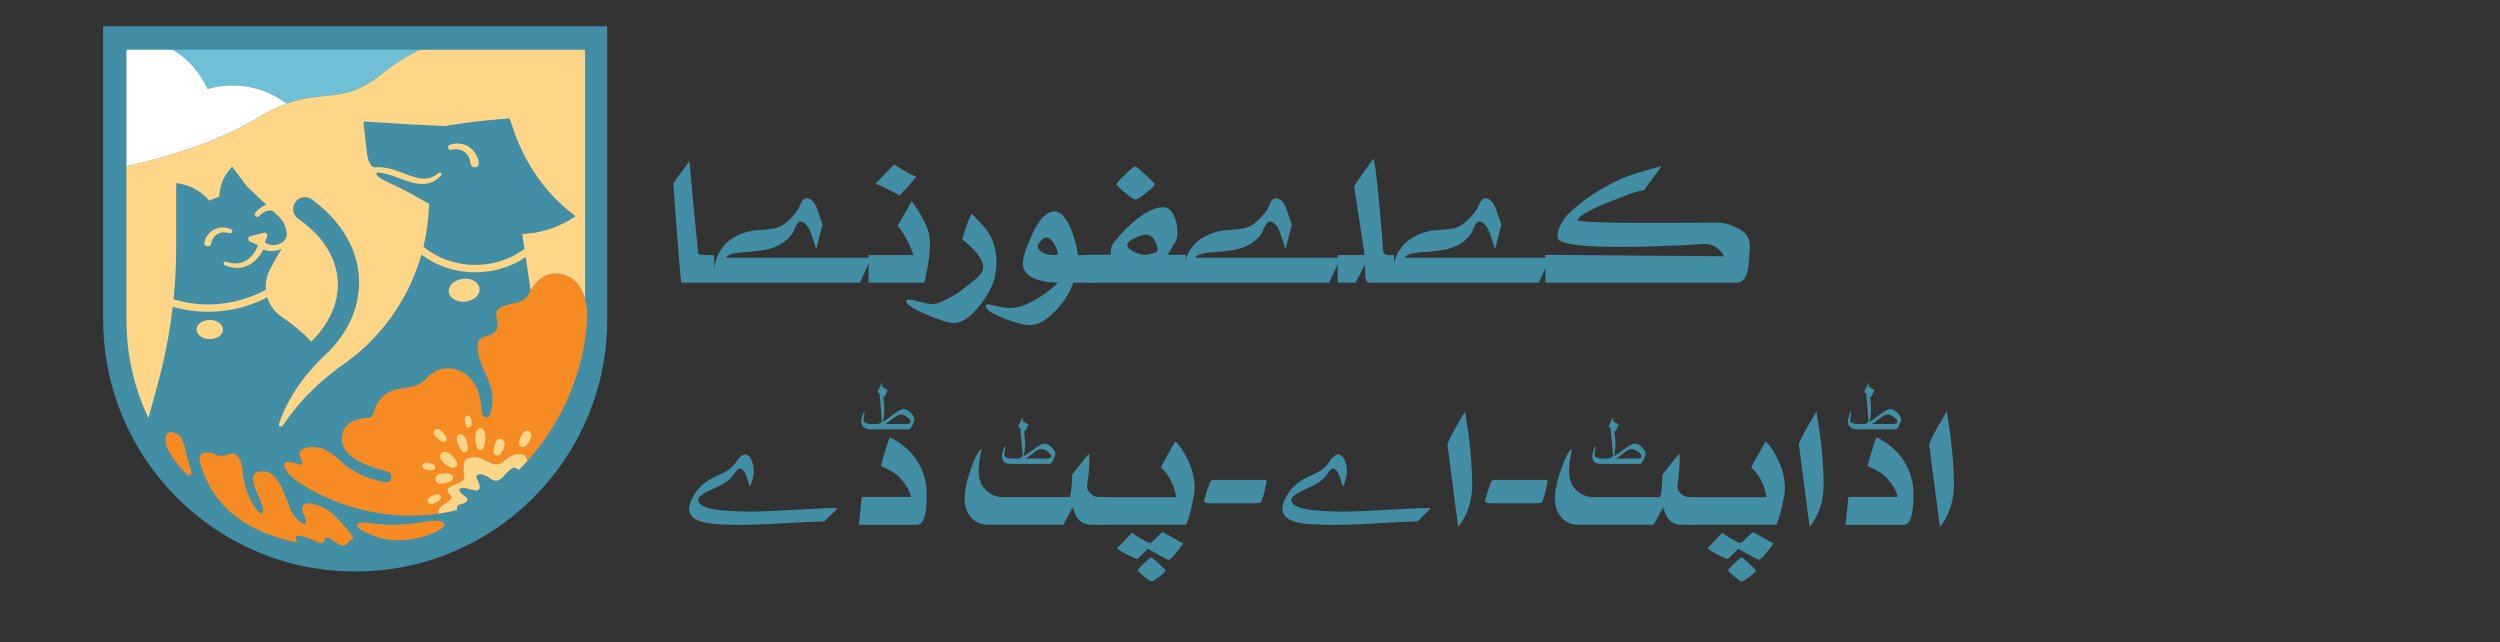
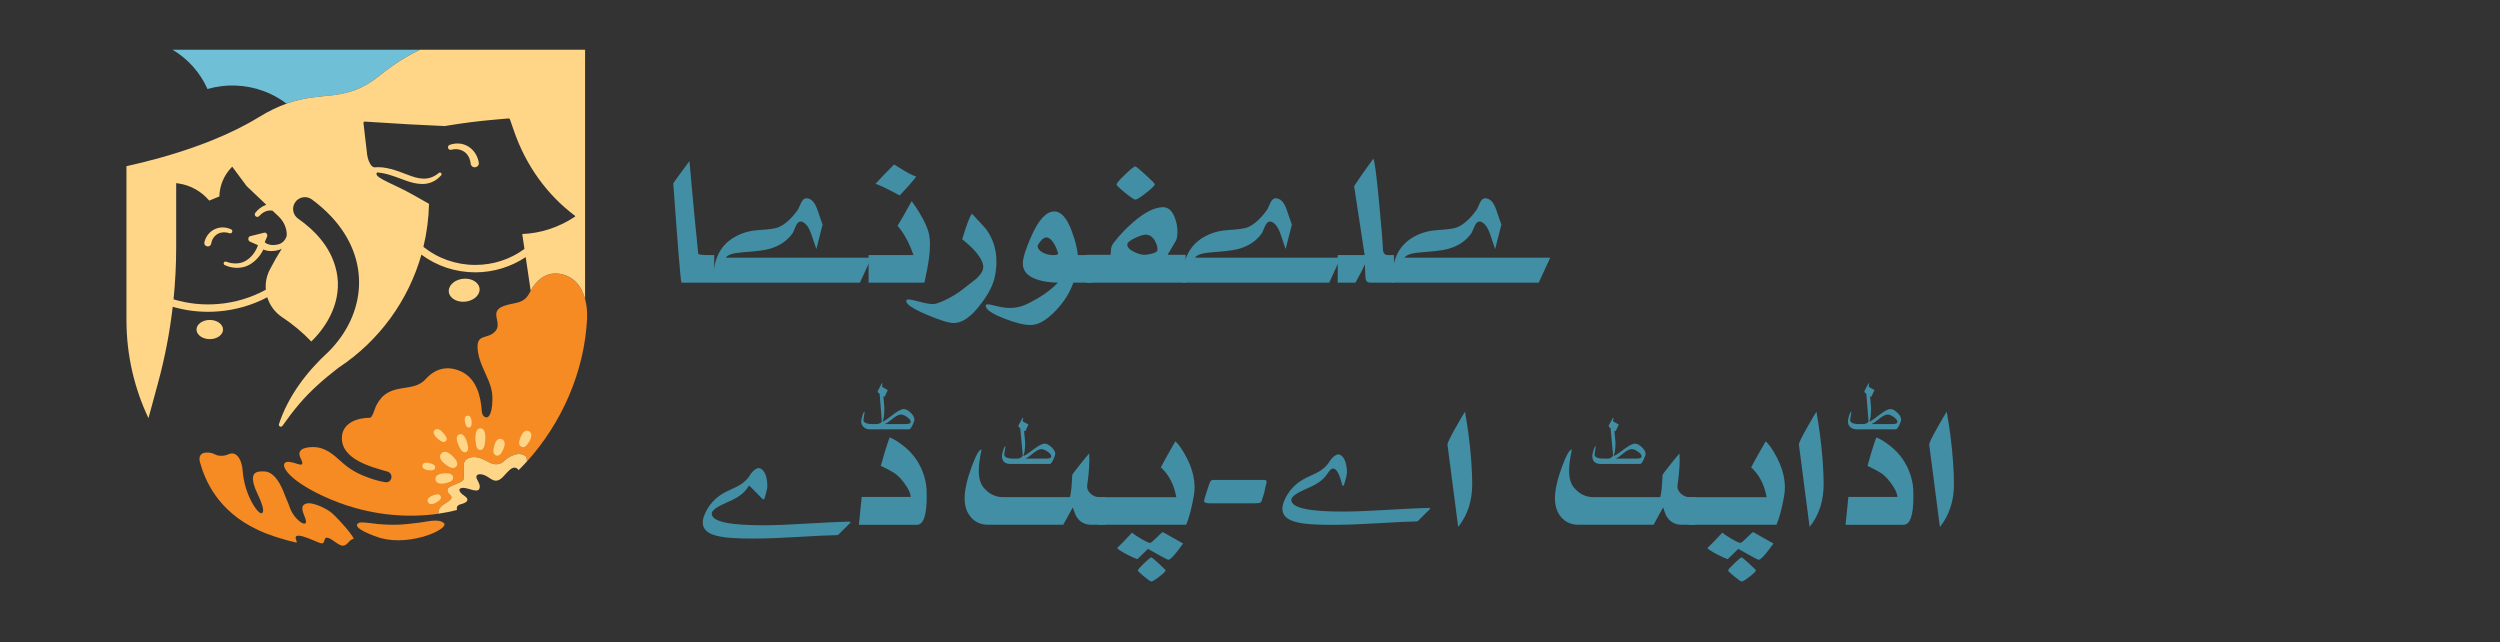
<svg xmlns="http://www.w3.org/2000/svg" id="Layer_2" data-name="Layer 2" viewBox="0 0 1476.74 379.33">
  <rect x="0" y="0" width="1476.74" height="379.33" fill="#333333" stroke="none" />
  <defs>
    <style>
      .cls-1 {
        fill: #6fbfd7;
      }

      .cls-2 {
        fill: #ffd688;
      }

      .cls-3 {
        fill: #428ea5;
      }

      .cls-4 {
        fill: #fff;
      }

      .cls-5 {
        fill: #f68a23;
      }
    </style>
  </defs>
  <g>
-     <path class="cls-3" d="M60.94,15.51v173.2c0,20.09,3.94,39.59,11.7,57.95,7.5,17.73,18.23,33.65,31.9,47.32,13.67,13.67,29.59,24.4,47.32,31.9,18.36,7.77,37.86,11.7,57.95,11.7s39.59-3.94,57.95-11.7c17.73-7.5,33.65-18.23,47.32-31.9,13.67-13.67,24.4-29.59,31.9-47.32,7.77-18.36,11.7-37.86,11.7-57.95V15.51H60.94Z" />
    <path class="cls-1" d="M122.56,52.58c5.4-1.56,11.14-2.28,17.07-2.02,11.15.49,21.34,4.39,29.63,10.65,22.23-7.91,34.73-.08,55.3-16.8,8.32-6.76,16.38-11.6,23.52-15.05H101.9c9.11,5.39,16.37,13.53,20.66,23.22Z" />
-     <path class="cls-4" d="M139.64,50.56c-5.93-.26-11.67.46-17.07,2.02-4.3-9.7-11.55-17.84-20.66-23.22h-27.2v68.81c3.33-.73,6.69-1.52,10.06-2.36,13.98-3.48,28.15-7.9,41.26-13.24,9.66-3.93,18.75-8.37,26.76-13.3,6.11-3.76,11.54-6.3,16.49-8.06-8.28-6.25-18.48-10.15-29.63-10.65Z" />
    <path class="cls-2" d="M274.38,164.61c-5.03.16-9.2,3.35-9.3,7.11-.1,3.77,3.89,6.69,8.92,6.52,5.03-.16,9.2-3.35,9.3-7.11.1-3.77-3.89-6.69-8.92-6.52Z" />
    <path class="cls-2" d="M125.25,189.07c-4.26-.53-8.31,1.53-9.05,4.62-.74,3.09,2.12,6.02,6.38,6.56,4.26.53,8.31-1.53,9.05-4.62.74-3.09-2.12-6.02-6.38-6.56Z" />
    <path class="cls-5" d="M190.35,292.78c26.44,12.43,51.2,13.19,68.6,10.69,0-.05-.01-.1-.01-.15-.05-4.46,3.83-5.41,6.39-7.49,3.43-2.79-.57-3.22-1.08-5.9-.61-3.21,8.54-4.12,9.56-6.77.9-2.35-1.34-9.84,1.71-11.81,5.59-3.61,11.38,1.02,14.74,2.38,2.32.93,5.55.63,7.28-1.18,1.68-1.77,8.16-6.54,12.78-3.16.78.57.98,1.89.93,3.24,20.51-22.69,33.98-52.93,35.54-84.39.46-9.21-2.23-23.74-15.55-26.38-9.42-1.86-15.36,4.96-18.31,10.88-3.56,7.14-8.91,5.66-15.3,7.99-9.4,3.42-.31,9.97-5.22,15.14-4.33,4.56-10.62,1.24-10.31,9.45.15,4.1,1.29,7.39,2.77,11.04,2.41,5.95,5.59,11.02,5.97,17.55.35,16.93-5.97,13.37-6.23,9.17-.56-8.86-3.08-19.64-12.54-23.8-8.21-3.61-15.2-1.33-20.56,4.59-6.02,6.65-14.65,3.83-22.25,8.01-3.3,1.82-5.08,4.16-6.78,7.23-1.26,2.27-2.02,6.47-3.73,7.66-7.48-.08-16.11,2.95-16.76,10.97-1.11,13.7,17.94,18.25,26.87,20.82,3.88,1.12,2.71,6.88-1.28,6.28-3.82-.58-7.68-1.84-10.71-2.97-5.93-2.21-10.51-4.81-15.2-9.08-4.67-4.25-9.59-8.68-16.5-8.7-2.31,0-10.74.12-7.61,6.53,3.51,7.21-2.86,1.99-7.59,2.21-5.27.25-2,9.44,20.41,19.96Z" />
    <path class="cls-2" d="M136.48,135.45c-3.18-1.46-6.71-1.48-9.68-.05-3.02,1.45-5.17,4.14-6.05,7.6h0c-.18.79.03,1.53.57,2.02.39.36.92.55,1.45.55.22,0,.45-.03.66-.11.69-.23,1.18-.82,1.34-1.62.36-2.37,1.75-4.47,3.71-5.6,1.93-1.15,4.52-1.31,7.13-.44.78.23,1.35-.23,1.54-.76.2-.53.07-1.25-.67-1.59Z" />
    <path class="cls-2" d="M276.36,86.39c-3.22-1.86-7.04-2.14-10.76-.8h0c-.92.36-1.11,1.23-.9,1.88.21.65.87,1.24,1.83,1,2.8-.76,5.76-.26,7.9,1.32,2.03,1.46,3.31,3.97,3.62,7.11.32,1.36,1.35,1.92,2.34,1.92.17,0,.35-.02.51-.05,1.11-.22,2.18-1.2,1.9-2.83-.74-4.13-3.08-7.62-6.43-9.55Z" />
    <path class="cls-2" d="M199.46,217.6c.19-.14.38-.29.57-.43,23.99-15.83,41.19-39.64,48.9-66.75,9.16,6.79,20.2,10.45,31.86,10.45,10.58,0,20.98-3.17,29.74-8.99l2.93,19.82c3.1-5.65,8.89-11.63,17.78-9.87,8.35,1.65,12.52,7.97,14.36,14.72V29.36h-97.51c-7.13,3.45-15.19,8.29-23.52,15.05-20.57,16.71-33.07,8.89-55.3,16.8-4.95,1.76-10.38,4.3-16.49,8.06-8.01,4.93-17.1,9.37-26.76,13.3-13.11,5.34-27.28,9.75-41.26,13.24-3.37.84-6.73,1.63-10.06,2.36v90.88c0,20.68,4.64,40.26,12.92,57.79l.08.17,5.71-21.05c3.99-14.69,6.86-29.65,8.61-44.74,6.76,1.96,13.72,2.96,20.8,2.96,2.08,0,4.18-.09,6.28-.26,10.19-.83,19.85-3.63,28.79-8.32,1.43,4.68,4.43,8.89,8.8,11.78h0c6.34,4.18,12.09,9.02,17.19,14.36,11.85-11.52,19.05-27.77,14.2-44.19-3.35-11.86-11.77-21.26-21.93-28.35-3.19-2.19-3.99-6.58-1.77-9.75,2.24-3.22,6.72-3.95,9.87-1.62,3.99,2.95,7.79,6.23,11.25,9.9,24.02,25.48,20.58,57.91-1.34,79.94-12.85,11.76-23.89,26.18-29.38,42.85-.16.47,0,1.02.43,1.32.52.37,1.25.24,1.62-.28,3.12-4.41,6.29-8.68,9.71-12.67,6.8-8.06,14.59-14.84,22.92-21.3ZM169.34,139.32c-.71,2.52-2.56,4.43-5.03,5.05-2.18.57-5.31.62-7.53-.92-.14-.12-.22-.2-.29-.3-.03-.06-.06-.12-.09-.17l1.34-3.12c.28-.65.17-1.4-.27-1.93-.36-.43-.88-.6-1.39-.48l-8.26,2.05c-.63.16-1.08.73-1.14,1.46-.07.77.31,1.48.95,1.76l4.75,2.1c-.03.09-.05.17-.08.26-1.27,3.59-3.66,6.73-6.56,8.61-3.33,2.22-7.77,2.54-12.17.88h0c-.65-.23-1.19.13-1.38.61-.2.48-.07,1.12.56,1.41,2.36,1.09,4.88,1.63,7.32,1.63,2.61,0,5.14-.62,7.27-1.85,3.54-2,6.5-5.29,8.22-8.99,1.42.65,3.08.92,4.7.92,1.85,0,3.66-.35,5.06-.87.38-.13.74-.3,1.09-.47l-3.46,5.72-3.38,6.24c-2.1,3.86-2.9,8.1-2.54,12.21-8.73,4.79-18.24,7.63-28.28,8.45-8.96.73-17.77-.2-26.24-2.76,1.03-10.2,1.56-20.46,1.56-30.74v-37.9l.95.13c7.39.98,13.95,4.71,18.57,10.19l5.98-2.47c.16-6.21,2.57-12.29,7.02-16.97l.57-.6,8.56,11.5,11.23,10.67c.14.13.18.3.15.47-2.67.86-4.87,2.72-6.29,4.61-.59.77-.31,1.6.2,2.04.26.23.62.38.99.38.36,0,.73-.14,1.07-.48,1.56-1.73,3.33-2.83,5.14-3.19,1.01-.2,1.95-.19,2.79.01l3.54,3.36c2.49,2.37,4.21,5.47,4.7,8.87.13.88.17,1.77.11,2.63ZM215.56,71.83l25.27,1.56,21.87,1.07,2.1-.35c9.01-1.48,18.07-2.62,27.16-3.41l8.46-.74c.35-.03.68.18.79.51l2.46,7.07c7.05,20.3,19.52,37.61,35.91,49.86.22.17.21.5-.02.65-9.57,6.33-20.31,9.79-31.06,10.18l1.3,8.82c-8.46,6.18-18.45,9.44-29.03,9.44-11.31,0-21.98-3.75-30.66-10.67,1.99-8.24,3.12-16.75,3.31-25.41-3.08-1.76-6.12-3.48-9.01-5.12-12.03-6.8-22.79-10.06-22-12.91.04-.16.12-.28.22-.38.06-.06.12-.11.19-.15,2.02.14,4.11.52,6.33,1.14,2.33.64,5.56,1.84,8.16,2.8.66.25,1.29.48,1.87.69,3.27,1.2,6.76,2.2,10.2,2.2,3.93,0,7.81-1.31,11.22-5.12.41-.46.27-1.01-.03-1.33-.3-.32-.85-.48-1.33-.09-6.25,5.2-12.23,3.51-18.83.95l-.16-.06c-5.92-2.28-12.55-4.83-19.18-4.18-.77-.2-1.45-.66-1.91-1.32-1.02-1.47-1.93-3.52-2.31-6.35l-2.14-18.49c-.06-.5.35-.92.85-.89Z" />
    <path class="cls-2" d="M276.06,261.93c.69,2.6.71,4.54-.9,5.12s-2.85-.93-4.01-3.37c-1.42-3.01-2.18-6.25.18-7.09,2.36-.84,3.88,2.13,4.73,5.34Z" />
    <path class="cls-2" d="M286.58,260.67c-.29,3.08-1.02,5.16-2.88,5.13-1.86-.04-2.55-2.15-2.79-5.24-.3-3.8.18-7.59,2.9-7.54s3.14,3.86,2.77,7.65Z" />
    <path class="cls-2" d="M267.94,270.07c1.93,2.08,2.87,3.93,1.52,5.49s-3.31.89-5.63-.74c-2.86-2.01-5.15-4.66-3.18-6.94s4.92-.37,7.3,2.19Z" />
    <path class="cls-2" d="M262.97,279.59c2.54-.09,4.36.38,4.64,2.23s-1.32,2.8-3.78,3.42c-3.03.77-6.18.76-6.6-1.95-.41-2.71,2.6-3.59,5.73-3.7Z" />
    <path class="cls-2" d="M254.34,273.72c1.78.52,2.93,1.25,2.7,2.59s-1.55,1.62-3.39,1.49c-2.27-.17-4.45-.89-4.12-2.85s2.62-1.87,4.81-1.23Z" />
    <path class="cls-2" d="M262.3,256.26c1.42,1.73,2.09,3.21,1.02,4.28s-2.55.41-4.29-1c-2.14-1.75-3.82-3.94-2.26-5.51s3.76.11,5.52,2.23Z" />
    <path class="cls-2" d="M278.6,249.44c.07,1.71-.24,2.93-1.48,3.1s-1.89-.92-2.32-2.58c-.53-2.05-.54-4.17,1.28-4.42s2.43,1.79,2.52,3.9Z" />
    <path class="cls-2" d="M256.25,292.43c1.89-.66,3.36-.73,4.01.6s-.33,2.43-2.04,3.48c-2.1,1.29-4.47,2.02-5.41.07-.95-1.96,1.11-3.33,3.44-4.14Z" />
    <path class="cls-2" d="M297,266.02c-1.05,2.23-2.26,3.58-3.98,2.97-1.72-.61-1.83-2.43-1.27-4.84.69-2.97,2.09-5.68,4.61-4.78,2.52.9,1.94,3.91.64,6.66Z" />
    <path class="cls-2" d="M312.26,261.38c-1.31,2.1-2.68,3.3-4.32,2.49s-1.54-2.64-.7-4.97c1.03-2.88,2.75-5.42,5.16-4.22s1.48,4.12-.14,6.71Z" />
    <path class="cls-5" d="M262.24,309.04c-3.35-3.17-11.12-.46-16.58-.08-3.43.24-11.95,2.22-27.95-.08-1.29-.19-4.77-.48-5.55-.11-5.94,2.82,10.15,8.4,13.02,9.16,18.1,4.76,40.42-5.71,37.06-8.89Z" />
    <path class="cls-2" d="M310.31,269.37c-4.62-3.37-11.09,1.39-12.78,3.16-1.72,1.81-4.96,2.12-7.28,1.18-3.36-1.36-9.15-5.99-14.74-2.38-3.05,1.97-.8,9.46-1.71,11.81-1.02,2.66-10.17,3.56-9.56,6.77.5,2.68,4.5,3.12,1.08,5.9-2.56,2.08-6.44,3.03-6.39,7.49,0,.05.01.1.01.15,4.08-.59,7.75-1.35,10.95-2.19-.06-1.48-.45-2.75,2.82-3.58,2.25-.57,5.57-2.22,1.35-4.98-2.88-1.88-3.96-4.33-.74-4.51,3.71-.21,10.43,4.37,10.05-1.25-.07-1.07-1.16-2.8-1.76-4.18-1.06-2.47,1.52-3.46,4.97-1.88s5.21,4.55,8.95,2.17c3.2-2.03,7.14-10.03,10.87-5.38,1.65-1.65,3.27-3.34,4.84-5.08.04-1.35-.15-2.67-.93-3.24Z" />
    <path class="cls-5" d="M175.05,319.24c-3-6.64,10.59.42,14.06,1.53,3.47,1.1,1.64-3.19,4.01-3.16,2.64.04,6.89,5.02,9.67,4.71,2.72-.3,3.58-3.87,6.21-4.04h0c-1.64-3.78-11.42-14.25-13.91-15.98-5.11-3.55-11.55-5.65-14.09-4.88-3.32,1-2.82,3.48-.9,8.13,3.26,7.86-6.11,2.29-8.91-5.74-1.4-4-1.71-4-3.18-7.99-1.67-4.52-5.48-12.87-11.43-13.3-5.81-.42-9.19.83-5.86,10.02,1.05,2.9,6.59,12.83,4.07,14.57-2.08,1.44-10.56-10.87-11.47-25.24-.32-5.08-3-11.95-8.4-9.51-1.85.83-3.51,1.03-5.62.81-1.83-.19-2.69-1.19-4.27-1.54-4.76-1.04-8.32.41-6.87,5.56,2.97,10.57,10.47,28.82,34.41,39.96,6.65,3.09,14.57,5.52,22.61,7.41.17-.39.09-.83-.12-1.32Z" />
-     <path class="cls-5" d="M110.4,280.26c1.28,1.26,3.36-.13,2.71-1.8-.43-1.1-.84-2.28-1.2-3.5-1.91-6.44-2.83-14.02-5.77-17.41-1.69-1.95-6.53-3.58-7.73-1.03-1.61,3.41-.46,7.98,4.01,14.37,2.6,3.72,5.5,6.91,7.99,9.37Z" />
  </g>
  <g>
    <path class="cls-3" d="M421.88,166.97h-19.34c-.46-.47-2.07-20.04-4.84-58.7.46-.74,3.65-5.12,9.56-13.14,1.57,18.12,3.3,36.41,5.18,54.84.46.47,2.63.71,6.51.71h2.94v16.29Z" />
    <path class="cls-3" d="M514.74,152.21l-6.79,14.77h-86.47v-2.76c0-11.94,4.57-20.23,13.7-24.89,3.95-2.03,8.42-3.19,13.41-3.46,5.68-.35,9.38-.88,11.11-1.58,3.92-1.6,7.81-5.12,11.69-10.55.38-.94,1.02-2.3,1.9-4.1.81-1.68,1.82-2.52,3.05-2.52,2.65,0,4.76,2.09,6.33,6.27.69,2.07,1.77,5.18,3.22,9.32l-3.68,14.41c-.65-1.99-1.67-5-3.05-9.02-1.23-3.52-2.84-5.82-4.84-6.91-.42-.23-.86-.35-1.32-.35-1.15,0-2.13.92-2.94,2.75-.38.9-.98,2.25-1.78,4.04-3.26,4.69-8,7.85-14.22,9.49-2.76.74-7.96,1.39-15.6,1.93-5.41.4-8.67,1.45-9.79,3.16h86.07Z" />
    <path class="cls-3" d="M548.88,138.87c.65,3.32.61,7.84-.12,13.55-.42,3.4-1.32,8.25-2.71,14.55h-32.99v-16.29h26.54c-2.69-7.53-5.83-13.29-9.44-17.29,1.34-2.04,4.12-6.9,8.35-14.59,1.42,1.88,2.92,4.11,4.49,6.69,3.26,5.36,5.22,9.82,5.87,13.38ZM541.11,104.09c-.08.62-1.6,2.57-4.57,5.85-2.08,2.3-3.77,4.13-5.08,5.5-8.49-4.52-13.3-6.78-14.41-6.78,3.22-3.51,6.93-7.35,11.11-11.52,7.21,4.64,11.53,6.96,12.95,6.96Z" />
    <path class="cls-3" d="M588.6,154.43c0,3.24-.38,6.52-1.15,9.84-1.15,4.8-4.03,10.16-8.64,16.05-5.41,6.99-10.55,10.49-15.43,10.49-2.92,0-8.23-1.64-15.95-4.92-8.06-3.44-12.09-6.09-12.09-7.97,0-.7.31-1.05.92-1.05,1.34,0,3.69.46,7.05,1.38,3.36.92,5.96,1.38,7.8,1.38,1.42,0,3.82-.8,7.2-2.4,3.72-1.76,7.18-3.87,10.36-6.33l8.17-6.39c2.65-2.5,3.97-4.78,3.97-6.86s-1.08-4.47-3.22-7.32c-1.57-2.07-3.59-4.18-6.04-6.33-2.15-1.91-3.22-2.75-3.22-2.52,2.61-8.75,4.55-13.83,5.81-15.23,5.33,5.66,8.27,8.91,8.81,9.73,3.76,5.47,5.64,11.62,5.64,18.46Z" />
    <path class="cls-3" d="M645.42,166.97h-11.4c-2.07,5.92-5.58,11.48-10.54,16.66-5.33,5.57-10.25,8.36-14.74,8.36-3.91,0-9.21-1.33-15.89-3.98-7.06-2.77-10.59-5.25-10.59-7.44,0-.94,1.32-1.05,3.97-.35,4.22,1.13,7.64,1.7,10.25,1.7,3.57,0,6.93-.76,10.07-2.29,7.91-3.83,14.03-8.07,18.36-12.71-4.68,0-8.81-.6-12.38-1.82-5.57-1.88-8.35-5.04-8.35-9.49,0-3.2,1.73-8.67,5.18-16.41,4.26-9.53,8.73-14.3,13.41-14.3,4.11,0,7.6,4.02,10.48,12.07,1.84,4.98,2.99,9.56,3.45,13.71h8.69v16.29ZM625.04,149.74c-.54-2.01-1.34-3.95-2.42-5.81-1.5-2.45-3.01-3.67-4.55-3.67s-3.3,1.58-5.18,4.74c0,1.78,1.15,3.24,3.45,4.39,1.77.87,3.76,1.3,5.99,1.3,1.8,0,2.71-.32,2.71-.95Z" />
    <path class="cls-3" d="M700.35,166.97h-58.61v-16.46h14.28c.12-2.1.21-3.35.29-3.74.27-1.25.79-2.38,1.55-3.39,3.42-4.4,7.23-8.44,11.46-12.1,6.83-5.92,12.76-8.89,17.79-8.89,2.8,0,4.99,1.83,6.56,5.5,1.23,2.85,1.84,5.89,1.84,9.12,0,2.46-.37,4.29-1.09,5.5-.88,1.52-2.46,4.19-4.72,8.01h10.65v16.46ZM682.15,108.85c0,.7-1.71,2.39-5.12,5.07-3.42,2.68-5.55,4.01-6.39,4.01-.73,0-2.76-1.37-6.1-4.1-3.34-2.73-5.01-4.35-5.01-4.86,0-.7,1.67-2.66,5.01-5.86,3.34-3.2,5.37-4.8,6.1-4.8.38,0,2.4,1.65,6.04,4.95,3.65,3.3,5.47,5.17,5.47,5.6ZM683.71,147.74c.08-1.77-.44-3.61-1.55-5.54-1.34-2.39-3.19-3.59-5.53-3.59-1.34,0-3.42.67-6.22,2-3.07,1.45-4.57,2.75-4.49,3.89-.12,1.49,1.21,2.93,3.97,4.3,2.42,1.14,4.47,1.71,6.16,1.71,1.15,0,2.57-.22,4.26-.65,2.23-.55,3.36-1.26,3.4-2.12Z" />
    <path class="cls-3" d="M791.94,152.21l-6.79,14.77h-86.47v-2.76c0-11.94,4.57-20.23,13.7-24.89,3.95-2.03,8.42-3.19,13.41-3.46,5.68-.35,9.38-.88,11.11-1.58,3.92-1.6,7.81-5.12,11.69-10.55.38-.94,1.02-2.3,1.9-4.1.81-1.68,1.82-2.52,3.05-2.52,2.65,0,4.76,2.09,6.33,6.27.69,2.07,1.77,5.18,3.22,9.32l-3.68,14.41c-.65-1.99-1.67-5-3.05-9.02-1.23-3.52-2.84-5.82-4.84-6.91-.42-.23-.86-.35-1.32-.35-1.15,0-2.13.92-2.94,2.75-.38.9-.98,2.25-1.78,4.04-3.26,4.69-8,7.85-14.22,9.49-2.76.74-7.96,1.39-15.6,1.93-5.41.4-8.67,1.45-9.79,3.16h86.07Z" />
    <path class="cls-3" d="M823.43,166.97h-13.99c-1.8,0-2.76-1.04-2.88-3.12l-.35-7.72c-.69,1.77-2.53,5.38-5.53,10.84h-10.48v-16.29h15.89l-6.22-40.75c2.8-4.31,6.56-9.67,11.28-16.09.69,0,1.84,8.49,3.45,25.48,1.5,15.97,2.25,25.07,2.25,27.3,0,2.7.98,4.05,2.94,4.05h3.63v16.29Z" />
    <path class="cls-3" d="M915.71,152.21l-6.79,14.77h-86.47v-2.76c0-11.94,4.57-20.23,13.7-24.89,3.95-2.03,8.42-3.19,13.41-3.46,5.68-.35,9.38-.88,11.11-1.58,3.92-1.6,7.81-5.12,11.69-10.55.38-.94,1.02-2.3,1.9-4.1.81-1.68,1.82-2.52,3.05-2.52,2.65,0,4.76,2.09,6.33,6.27.69,2.07,1.77,5.18,3.22,9.32l-3.68,14.41c-.65-1.99-1.67-5-3.05-9.02-1.23-3.52-2.84-5.82-4.84-6.91-.42-.23-.86-.35-1.32-.35-1.15,0-2.13.92-2.94,2.75-.38.9-.98,2.25-1.78,4.04-3.26,4.69-8,7.85-14.22,9.49-2.76.74-7.96,1.39-15.6,1.93-5.41.4-8.67,1.45-9.79,3.16h86.07Z" />
-     <path class="cls-3" d="M1033.67,145.96c0,1.1-.12,2.17-.35,3.23,0,11.86-2.44,17.78-7.31,17.78h-113.18v-16.41l105.52.82c-.31-1.18-1.4-2.6-3.28-4.25-2.53-2.2-5.45-3.21-8.75-3.01-17.65,1.13-34.04,1.7-49.16,1.7-19,0-30.74-1.09-35.23-3.28-1.27-.59-1.9-1.74-1.9-3.46,0-1.91.71-4.2,2.13-6.86,1.27-2.38,2.69-4.34,4.26-5.86,8.67-8.44,19.55-15.57,32.64-21.39,3.07-1.33,10.5-3.61,22.28-6.86,0,.23-1.29,2.09-3.86,5.57-3.38,4.49-5.47,7.36-6.27,8.61-2.69.39-6.26,1.43-10.71,3.11-2.38.98-5.97,2.38-10.77,4.22-3.34,1.25-6.6,2.7-9.79,4.34-4.84,2.46-7.58,4.49-8.23,6.09.73,1.48,28.21,1.97,82.44,1.46,3.65-.04,7.48.92,11.51,2.88,2.99,1.45,4.93,2.86,5.81,4.23,1.46,1.84,2.19,4.28,2.19,7.34Z" />
-     <path class="cls-3" d="M442.52,286.77c-1.5-6.5-3.4-10.02-5.41-10.02-.86,0-1.73.7-2.59,1.93l-1.61,2.23c-2.42,3.34-6.79,5.86-11.98,7.97-5.12,2.23-8.52,4.51-8.52,6.39,0,5.33,13.07,6.91,30.23,6.91,8.46,0,16.81-.47,25.22-.94,8.58-.47,17.27-1,26.25-1.23l.29.59-7.43,7.38c-6.16.12-13.64.53-21.65,1-9.15.53-18.94,1.05-28.09,1.05-17.85,0-30.11-1.05-30.11-9.55,0-2.99,1.9-7.03,4.43-10.49,8.75-11.02,17.96-7.79,24.06-18.34,1.5-1.88,3.05-3.22,4.55-3.22,2.59,0,5.12,3.93,5.12,10.72,0,.94-.75,4.34-1.9,7.73l-.86-.12Z" />
+     <path class="cls-3" d="M442.52,286.77l-1.61,2.23c-2.42,3.34-6.79,5.86-11.98,7.97-5.12,2.23-8.52,4.51-8.52,6.39,0,5.33,13.07,6.91,30.23,6.91,8.46,0,16.81-.47,25.22-.94,8.58-.47,17.27-1,26.25-1.23l.29.59-7.43,7.38c-6.16.12-13.64.53-21.65,1-9.15.53-18.94,1.05-28.09,1.05-17.85,0-30.11-1.05-30.11-9.55,0-2.99,1.9-7.03,4.43-10.49,8.75-11.02,17.96-7.79,24.06-18.34,1.5-1.88,3.05-3.22,4.55-3.22,2.59,0,5.12,3.93,5.12,10.72,0,.94-.75,4.34-1.9,7.73l-.86-.12Z" />
    <path class="cls-3" d="M547.41,293.18c0,11.2-1.92,16.8-5.76,16.8h-34.31l1.67-16.46h28.96c-.15-2.14-1.36-4.78-3.63-7.9-2.11-2.89-4.15-4.96-6.13-6.23-1.98-1.27-4.62-2.66-7.92-4.18,1.5-5.65,3.22-11.25,5.18-16.79,1.5.43,3.59,1.6,6.27,3.51,3.19,2.26,5.81,4.7,7.89,7.32,3.88,4.88,6.35,10.55,7.43,17.03.23,1.41.35,3.71.35,6.91ZM540.21,247.63c0,.63-.35,1.7-1.04,3.22-.84,1.84-1.59,2.75-2.25,2.75h-23.09c-1.42,0-2.63-.43-3.63-1.29-1-.86-1.5-1.97-1.5-3.34,0-.7.21-1.76.63-3.16.46-1.64.92-2.52,1.38-2.64v.54c-.54,3.06-.77,4.7-.69,4.94.69,1.23,2.38,1.85,5.07,1.85h2.48c.96,0,1.67-.16,2.13-.47l.46-.24c.54-.27.77-.77.69-1.47l-1.27-15.78c-.77-.43-1.15-.86-1.15-1.3,0-.16.06-.33.17-.53l1.9-3.59c.31-.59.52-.82.63-.71.12.04.17.12.17.23s-.02.23-.06.35l-.12.23c-.19.78-.09,1.28.32,1.49.4.22,1.39.79,2.96,1.73l-1.9,3.98-.69-.35.58,6.8c0,4.34-.38,7.07-1.15,8.2.61,0,2.57-1.29,5.87-3.87,3.07-2.38,5.32-3.57,6.74-3.57,1.19,0,2.52.69,4,2.08,1.48,1.39,2.22,2.69,2.22,3.9h.12ZM537.97,249.21c0-.9-.75-1.88-2.25-2.93-1.38-.94-2.55-1.41-3.51-1.41-1.31,0-3.02.88-5.15,2.63-2.13,1.76-3.48,2.67-4.06,2.75-.08,0-.12.04-.12.12.04.08.08.12.12.12h11.69c2.19.04,3.28-.39,3.28-1.29Z" />
    <path class="cls-3" d="M652.82,309.97h-8.12c-3.76,0-6.64-1.49-8.64-4.48-.73-1.06-1.52-2.99-2.36-5.78-1.5,2.75-3.38,6.17-5.64,10.25h-44.33c-4.34,0-7.77-1.51-10.3-4.52-2.42-2.85-3.63-6.51-3.63-10.97,0-4.93,1.34-11.07,4.03-18.42,2.57-7.04,4.57-10.56,5.99-10.56-1.11,5.14-1.67,9.28-1.67,12.41,0,4.51.96,7.88,2.88,10.12,3.15,3.77,6.98,5.65,11.51,5.65h39.38c.65-1.45,1.13-5.83,1.44-13.13,0-.24,1.53-2.28,4.58-6.12s4.86-6.02,5.44-6.53c.31,5.1-.08,11.26-1.15,18.48-.31,1.96.32,3.67,1.87,5.12,1.55,1.45,3.31,2.18,5.27,2.18h3.45v16.29ZM623.34,268.02c0,.63-.37,1.72-1.09,3.28-.84,1.84-1.54,2.75-2.07,2.75h-23.26c-3.38,0-5.07-1.6-5.07-4.8,0-.62.23-1.68.69-3.16.5-1.68.94-2.52,1.32-2.52v.54c-.54,3.06-.73,4.72-.58,5,.61,1.19,2.26,1.79,4.95,1.79h2.48c1,0,1.69-.16,2.07-.47l.52-.35c.54-.31.81-.8.81-1.47l-1.44-15.66c-1-.55-1.31-1.2-.92-1.94l1.9-3.47c.31-.55.5-.78.58-.71.15.04.23.12.23.23s-.04.23-.12.35l-.12.23c-.15.78-.08,1.27.23,1.46l3.05,1.64-1.84,3.98c-.35-.16-.6-.23-.75-.23l.63,6.74c0,4.3-.4,7.01-1.21,8.14.65,0,2.59-1.22,5.81-3.66,3.22-2.44,5.53-3.66,6.91-3.66,1.23,0,2.58.69,4.06,2.08,1.48,1.39,2.22,2.69,2.22,3.9ZM620.98,269.6c0-.9-.73-1.85-2.19-2.84-1.46-1-2.65-1.49-3.57-1.49-1.34,0-3.07.89-5.18,2.66-2.11,1.78-3.45,2.68-4.03,2.72-.08.04-.11.08-.11.12,0,.08.04.12.11.12h11.69c2.19.04,3.28-.39,3.28-1.29Z" />
    <path class="cls-3" d="M705.09,293.49c-1.31,7.16-2.78,12.65-4.43,16.48h-51.75v-16.29h45.94c-.42-2.23-.96-4.27-1.61-6.12-1.69-4.63-4.2-8.45-7.54-11.47.54-1.25,3.4-6.39,8.58-15.41,1.42,1.21,3.11,3.46,5.07,6.75,5.41,9.11,7.33,17.79,5.76,26.05ZM698.87,321.05c-4.53,6.4-7.45,9.61-8.75,9.61-.31,0-2.34-1.04-6.1-3.11-2.73-1.52-4.7-2.64-5.93-3.34-1.96,1.84-4.03,3.87-6.22,6.09-1.5-.47-3.63-1.43-6.39-2.87-3.11-1.64-4.99-2.87-5.64-3.69,2.26-2.11,5.22-5.16,8.86-9.14.77.78,2.49,1.97,5.18,3.57,2.88,1.68,4.72,2.52,5.52,2.52.42,0,1.59-.96,3.51-2.86,2.11-2.1,3.41-3.29,3.91-3.56l12.04,6.78ZM688.51,336.93c0,.55-1.24,1.78-3.71,3.69-2.48,1.91-4.04,2.87-4.69,2.87-.5,0-1.96-1-4.38-2.99s-3.63-3.18-3.63-3.57c0-.43,1.22-1.82,3.66-4.16,2.44-2.34,3.89-3.52,4.35-3.52.27,0,1.74,1.22,4.4,3.66,2.67,2.44,4,3.78,4,4.01Z" />
    <path class="cls-3" d="M748.21,284.37c0,.47-.2,1.44-.6,2.9-.4,1.46-.6,2.45-.6,2.96-.46,1.68-1.13,3.77-2.01,6.27-.31.43-1,.66-2.07.7l-2.48.12h-25.5c-2.5,0-3.74-.49-3.74-1.46,0-.31.5-2.03,1.5-5.16l1.55-4.69c.46-1.37.98-2.17,1.55-2.4.19-.08,1.09-.12,2.71-.12h27.69c1.34,0,2.01.29,2.01.88Z" />
    <path class="cls-3" d="M792.89,286.77c-1.5-6.5-3.4-10.02-5.41-10.02-.86,0-1.73.7-2.59,1.93l-1.61,2.23c-2.42,3.34-6.79,5.86-11.98,7.97-5.12,2.23-8.52,4.51-8.52,6.39,0,5.33,13.07,6.91,30.23,6.91,8.46,0,16.81-.47,25.22-.94,8.58-.47,17.27-1,26.25-1.23l.29.59-7.43,7.38c-6.16.12-13.64.53-21.65,1-9.15.53-18.94,1.05-28.09,1.05-17.85,0-30.11-1.05-30.11-9.55,0-2.99,1.9-7.03,4.43-10.49,8.75-11.02,17.96-7.79,24.06-18.34,1.5-1.88,3.05-3.22,4.55-3.22,2.59,0,5.12,3.93,5.12,10.72,0,.94-.75,4.34-1.9,7.73l-.86-.12Z" />
    <path class="cls-3" d="M869.63,285.66c.08,10.08-2.69,18.61-8.29,25.61l-6.33-48.63c0-1.02,1.61-4.37,4.84-10.08,2.99-5.27,4.84-8.4,5.53-9.38,1.04,6.17,1.75,10.78,2.13,13.83,1.34,10.47,2.05,20.02,2.13,28.65Z" />
-     <path class="cls-3" d="M914.18,284.37c0,.47-.2,1.44-.6,2.9-.4,1.46-.6,2.45-.6,2.96-.46,1.68-1.13,3.77-2.01,6.27-.31.43-1,.66-2.07.7l-2.48.12h-25.5c-2.5,0-3.74-.49-3.74-1.46,0-.31.5-2.03,1.5-5.16l1.55-4.69c.46-1.37.98-2.17,1.55-2.4.19-.08,1.09-.12,2.71-.12h27.69c1.34,0,2.01.29,2.01.88Z" />
    <path class="cls-3" d="M1001.52,309.97h-8.12c-3.76,0-6.64-1.49-8.64-4.48-.73-1.06-1.52-2.99-2.36-5.78-1.5,2.75-3.38,6.17-5.64,10.25h-44.33c-4.34,0-7.77-1.51-10.3-4.52-2.42-2.85-3.63-6.51-3.63-10.97,0-4.93,1.34-11.07,4.03-18.42,2.57-7.04,4.57-10.56,5.99-10.56-1.11,5.14-1.67,9.28-1.67,12.41,0,4.51.96,7.88,2.88,10.12,3.15,3.77,6.98,5.65,11.51,5.65h39.38c.65-1.45,1.13-5.83,1.44-13.13,0-.24,1.53-2.28,4.58-6.12s4.86-6.02,5.44-6.53c.31,5.1-.08,11.26-1.15,18.48-.31,1.96.32,3.67,1.87,5.12,1.55,1.45,3.31,2.18,5.27,2.18h3.45v16.29ZM972.04,268.02c0,.63-.37,1.72-1.09,3.28-.84,1.84-1.54,2.75-2.07,2.75h-23.26c-3.38,0-5.07-1.6-5.07-4.8,0-.62.23-1.68.69-3.16.5-1.68.94-2.52,1.32-2.52v.54c-.54,3.06-.73,4.72-.58,5,.61,1.19,2.26,1.79,4.95,1.79h2.48c1,0,1.69-.16,2.07-.47l.52-.35c.54-.31.81-.8.81-1.47l-1.44-15.66c-1-.55-1.31-1.2-.92-1.94l1.9-3.47c.31-.55.5-.78.58-.71.15.04.23.12.23.23s-.04.23-.12.35l-.12.23c-.15.78-.08,1.27.23,1.46l3.05,1.64-1.84,3.98c-.35-.16-.6-.23-.75-.23l.63,6.74c0,4.3-.4,7.01-1.21,8.14.65,0,2.59-1.22,5.81-3.66,3.22-2.44,5.53-3.66,6.91-3.66,1.23,0,2.58.69,4.06,2.08,1.48,1.39,2.22,2.69,2.22,3.9ZM969.68,269.6c0-.9-.73-1.85-2.19-2.84-1.46-1-2.65-1.49-3.57-1.49-1.34,0-3.07.89-5.18,2.66-2.11,1.78-3.45,2.68-4.03,2.72-.08.04-.11.08-.11.12,0,.08.04.12.11.12h11.69c2.19.04,3.28-.39,3.28-1.29Z" />
    <path class="cls-3" d="M1053.79,293.49c-1.31,7.16-2.78,12.65-4.43,16.48h-51.75v-16.29h45.94c-.42-2.23-.96-4.27-1.61-6.12-1.69-4.63-4.2-8.45-7.54-11.47.54-1.25,3.4-6.39,8.58-15.41,1.42,1.21,3.11,3.46,5.07,6.75,5.41,9.11,7.33,17.79,5.76,26.05ZM1047.57,321.05c-4.53,6.4-7.45,9.61-8.75,9.61-.31,0-2.34-1.04-6.1-3.11-2.73-1.52-4.7-2.64-5.93-3.34-1.96,1.84-4.03,3.87-6.22,6.09-1.5-.47-3.63-1.43-6.39-2.87-3.11-1.64-4.99-2.87-5.64-3.69,2.26-2.11,5.22-5.16,8.86-9.14.77.78,2.49,1.97,5.18,3.57,2.88,1.68,4.72,2.52,5.52,2.52.42,0,1.59-.96,3.51-2.86,2.11-2.1,3.41-3.29,3.91-3.56l12.04,6.78ZM1037.21,336.93c0,.55-1.24,1.78-3.71,3.69-2.48,1.91-4.04,2.87-4.69,2.87-.5,0-1.96-1-4.38-2.99s-3.63-3.18-3.63-3.57c0-.43,1.22-1.82,3.66-4.16,2.44-2.34,3.89-3.52,4.35-3.52.27,0,1.74,1.22,4.4,3.66,2.67,2.44,4,3.78,4,4.01Z" />
    <path class="cls-3" d="M1077.22,285.66c.08,10.08-2.69,18.61-8.29,25.61l-6.33-48.63c0-1.02,1.61-4.37,4.84-10.08,2.99-5.27,4.84-8.4,5.53-9.38,1.04,6.17,1.75,10.78,2.13,13.83,1.34,10.47,2.05,20.02,2.13,28.65Z" />
    <path class="cls-3" d="M1130.24,293.18c0,11.2-1.92,16.8-5.76,16.8h-34.31l1.67-16.46h28.96c-.15-2.14-1.36-4.78-3.63-7.9-2.11-2.89-4.15-4.96-6.13-6.23-1.98-1.27-4.62-2.66-7.92-4.18,1.5-5.65,3.22-11.25,5.18-16.79,1.5.43,3.59,1.6,6.27,3.51,3.19,2.26,5.81,4.7,7.89,7.32,3.88,4.88,6.35,10.55,7.43,17.03.23,1.41.35,3.71.35,6.91ZM1123.05,247.63c0,.63-.35,1.7-1.04,3.22-.84,1.84-1.59,2.75-2.25,2.75h-23.09c-1.42,0-2.63-.43-3.63-1.29-1-.86-1.5-1.97-1.5-3.34,0-.7.21-1.76.63-3.16.46-1.64.92-2.52,1.38-2.64v.54c-.54,3.06-.77,4.7-.69,4.94.69,1.23,2.38,1.85,5.07,1.85h2.48c.96,0,1.67-.16,2.13-.47l.46-.24c.54-.27.77-.77.69-1.47l-1.27-15.78c-.77-.43-1.15-.86-1.15-1.3,0-.16.06-.33.17-.53l1.9-3.59c.31-.59.52-.82.63-.71.12.04.17.12.17.23s-.02.23-.06.35l-.12.23c-.19.78-.09,1.28.32,1.49.4.22,1.39.79,2.96,1.73l-1.9,3.98-.69-.35.58,6.8c0,4.34-.38,7.07-1.15,8.2.61,0,2.57-1.29,5.87-3.87,3.07-2.38,5.32-3.57,6.74-3.57,1.19,0,2.52.69,4,2.08,1.48,1.39,2.22,2.69,2.22,3.9h.12ZM1120.8,249.21c0-.9-.75-1.88-2.25-2.93-1.38-.94-2.55-1.41-3.51-1.41-1.31,0-3.02.88-5.15,2.63-2.13,1.76-3.48,2.67-4.06,2.75-.08,0-.12.04-.12.12.04.08.08.12.12.12h11.69c2.19.04,3.28-.39,3.28-1.29Z" />
    <path class="cls-3" d="M1154.19,285.66c.08,10.08-2.69,18.61-8.29,25.61l-6.33-48.63c0-1.02,1.61-4.37,4.84-10.08,2.99-5.27,4.84-8.4,5.53-9.38,1.04,6.17,1.75,10.78,2.13,13.83,1.34,10.47,2.05,20.02,2.13,28.65Z" />
  </g>
</svg>